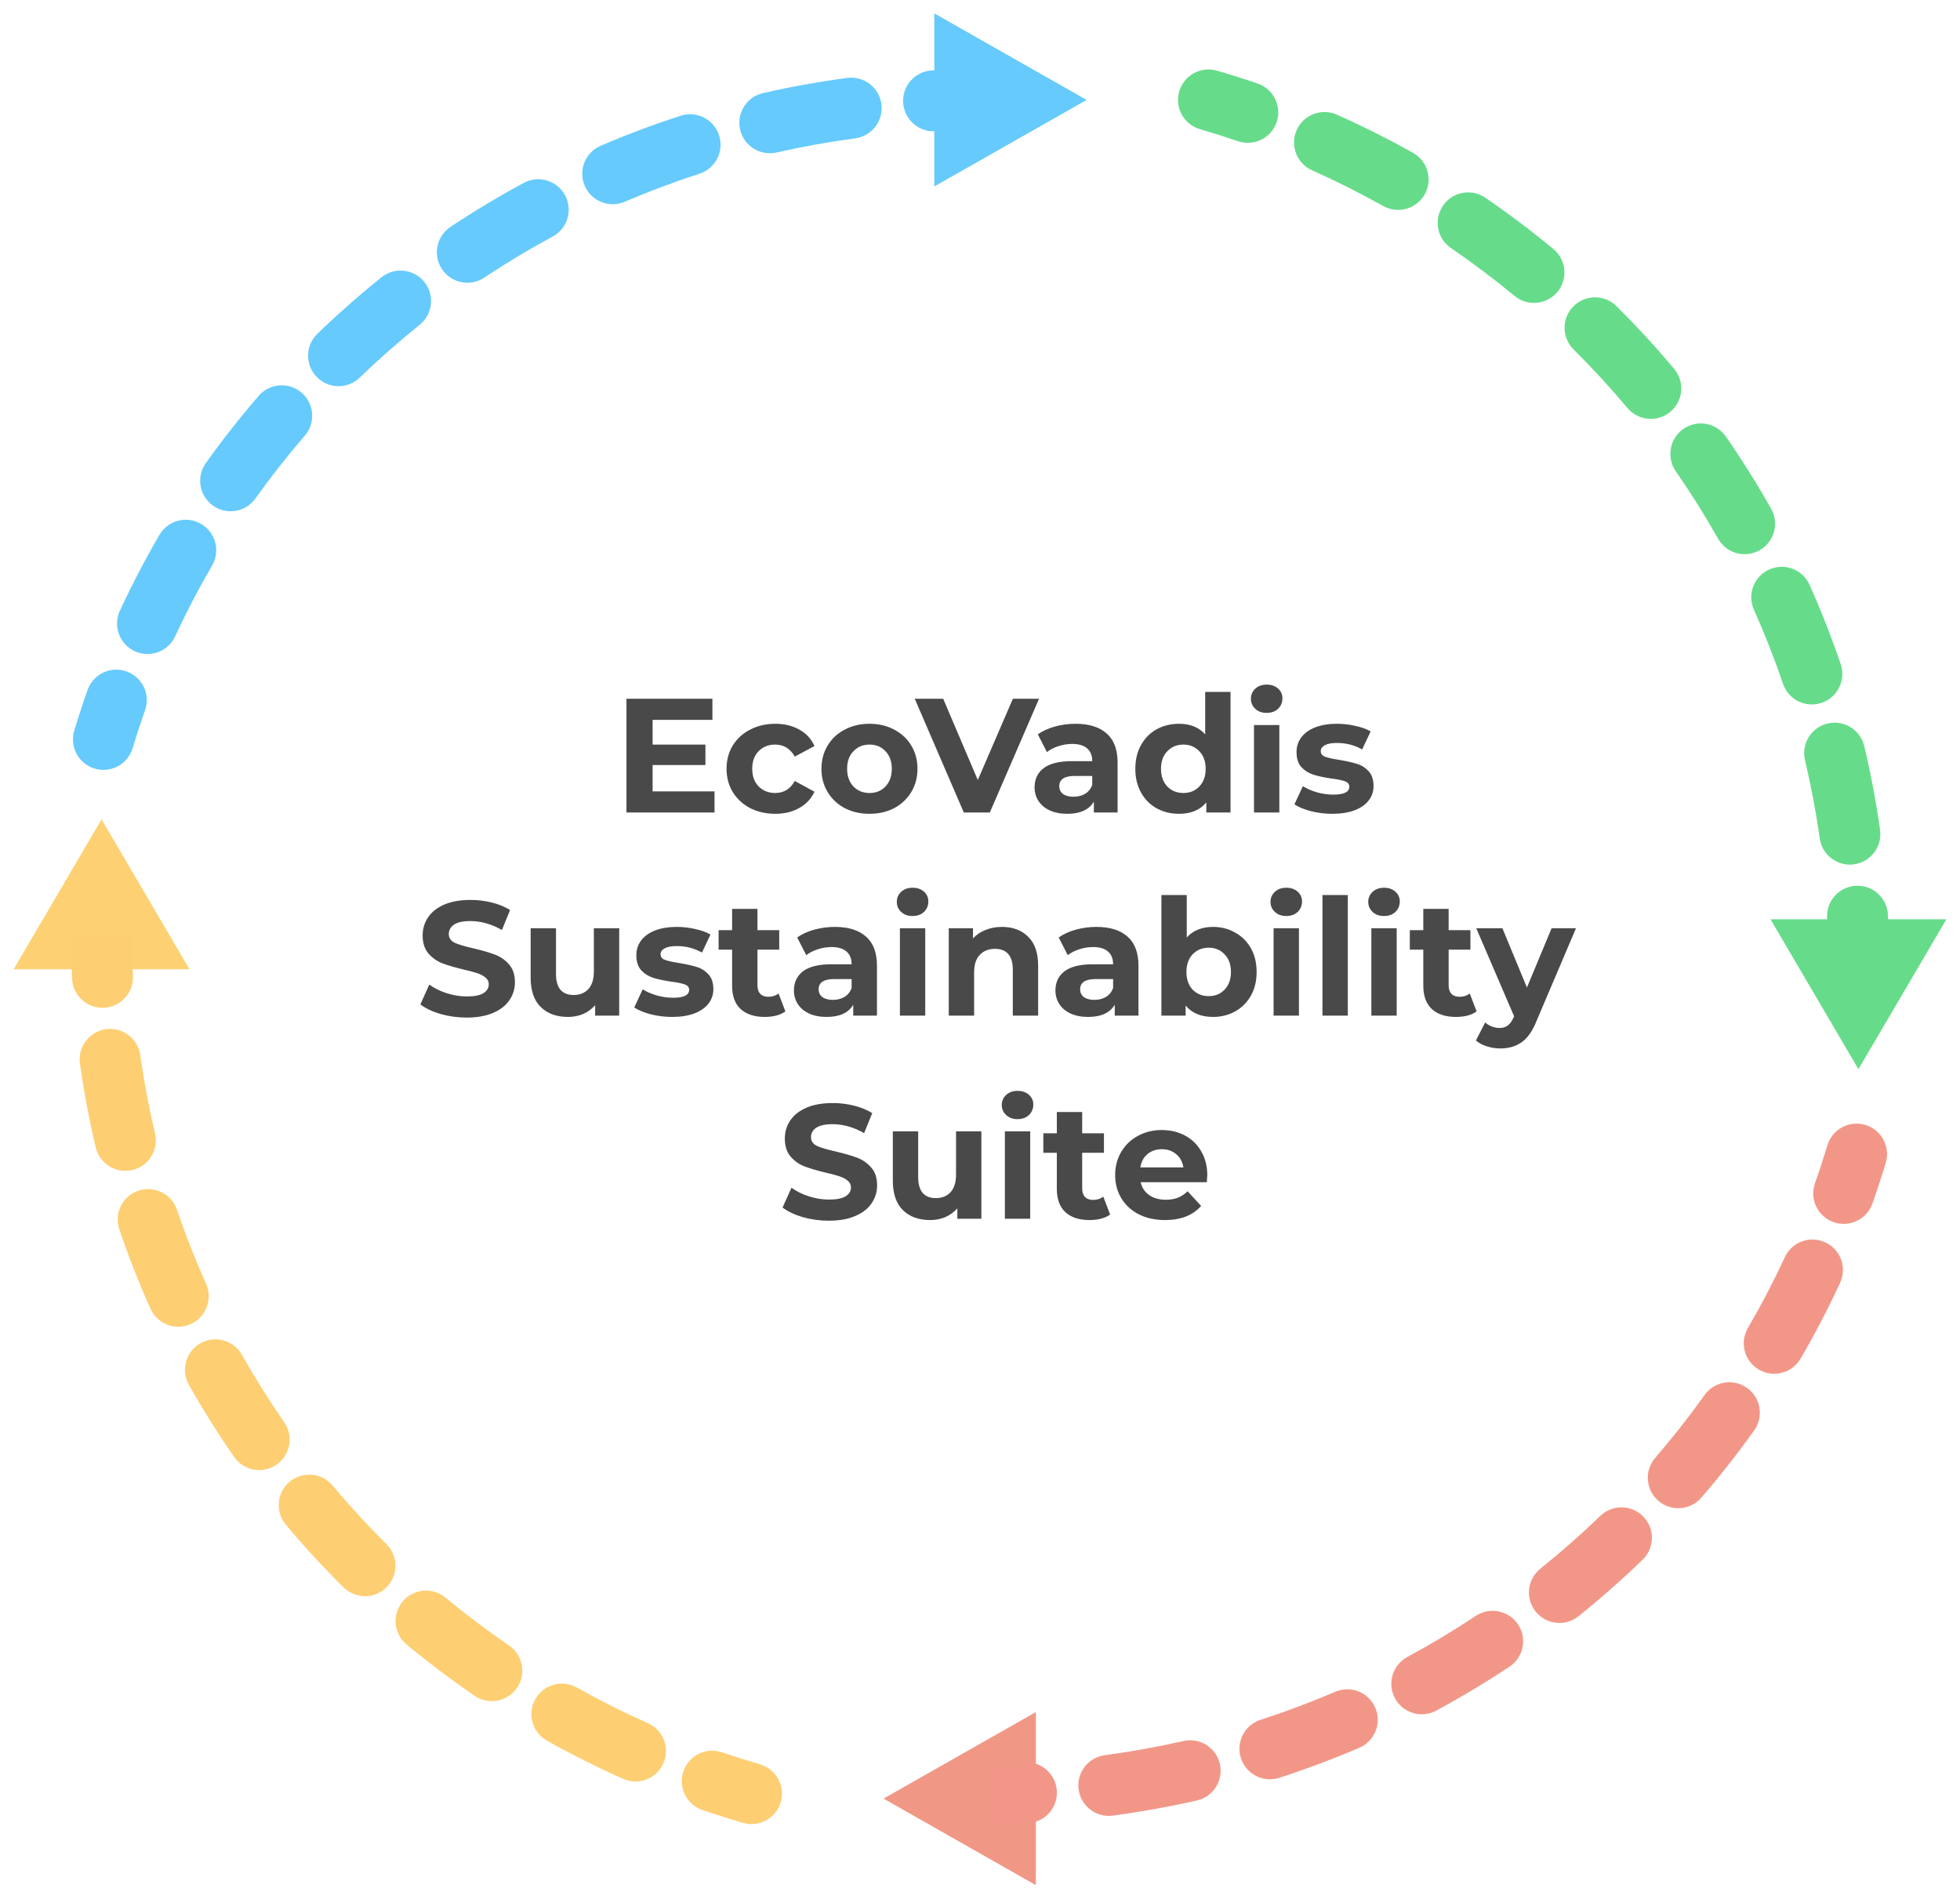
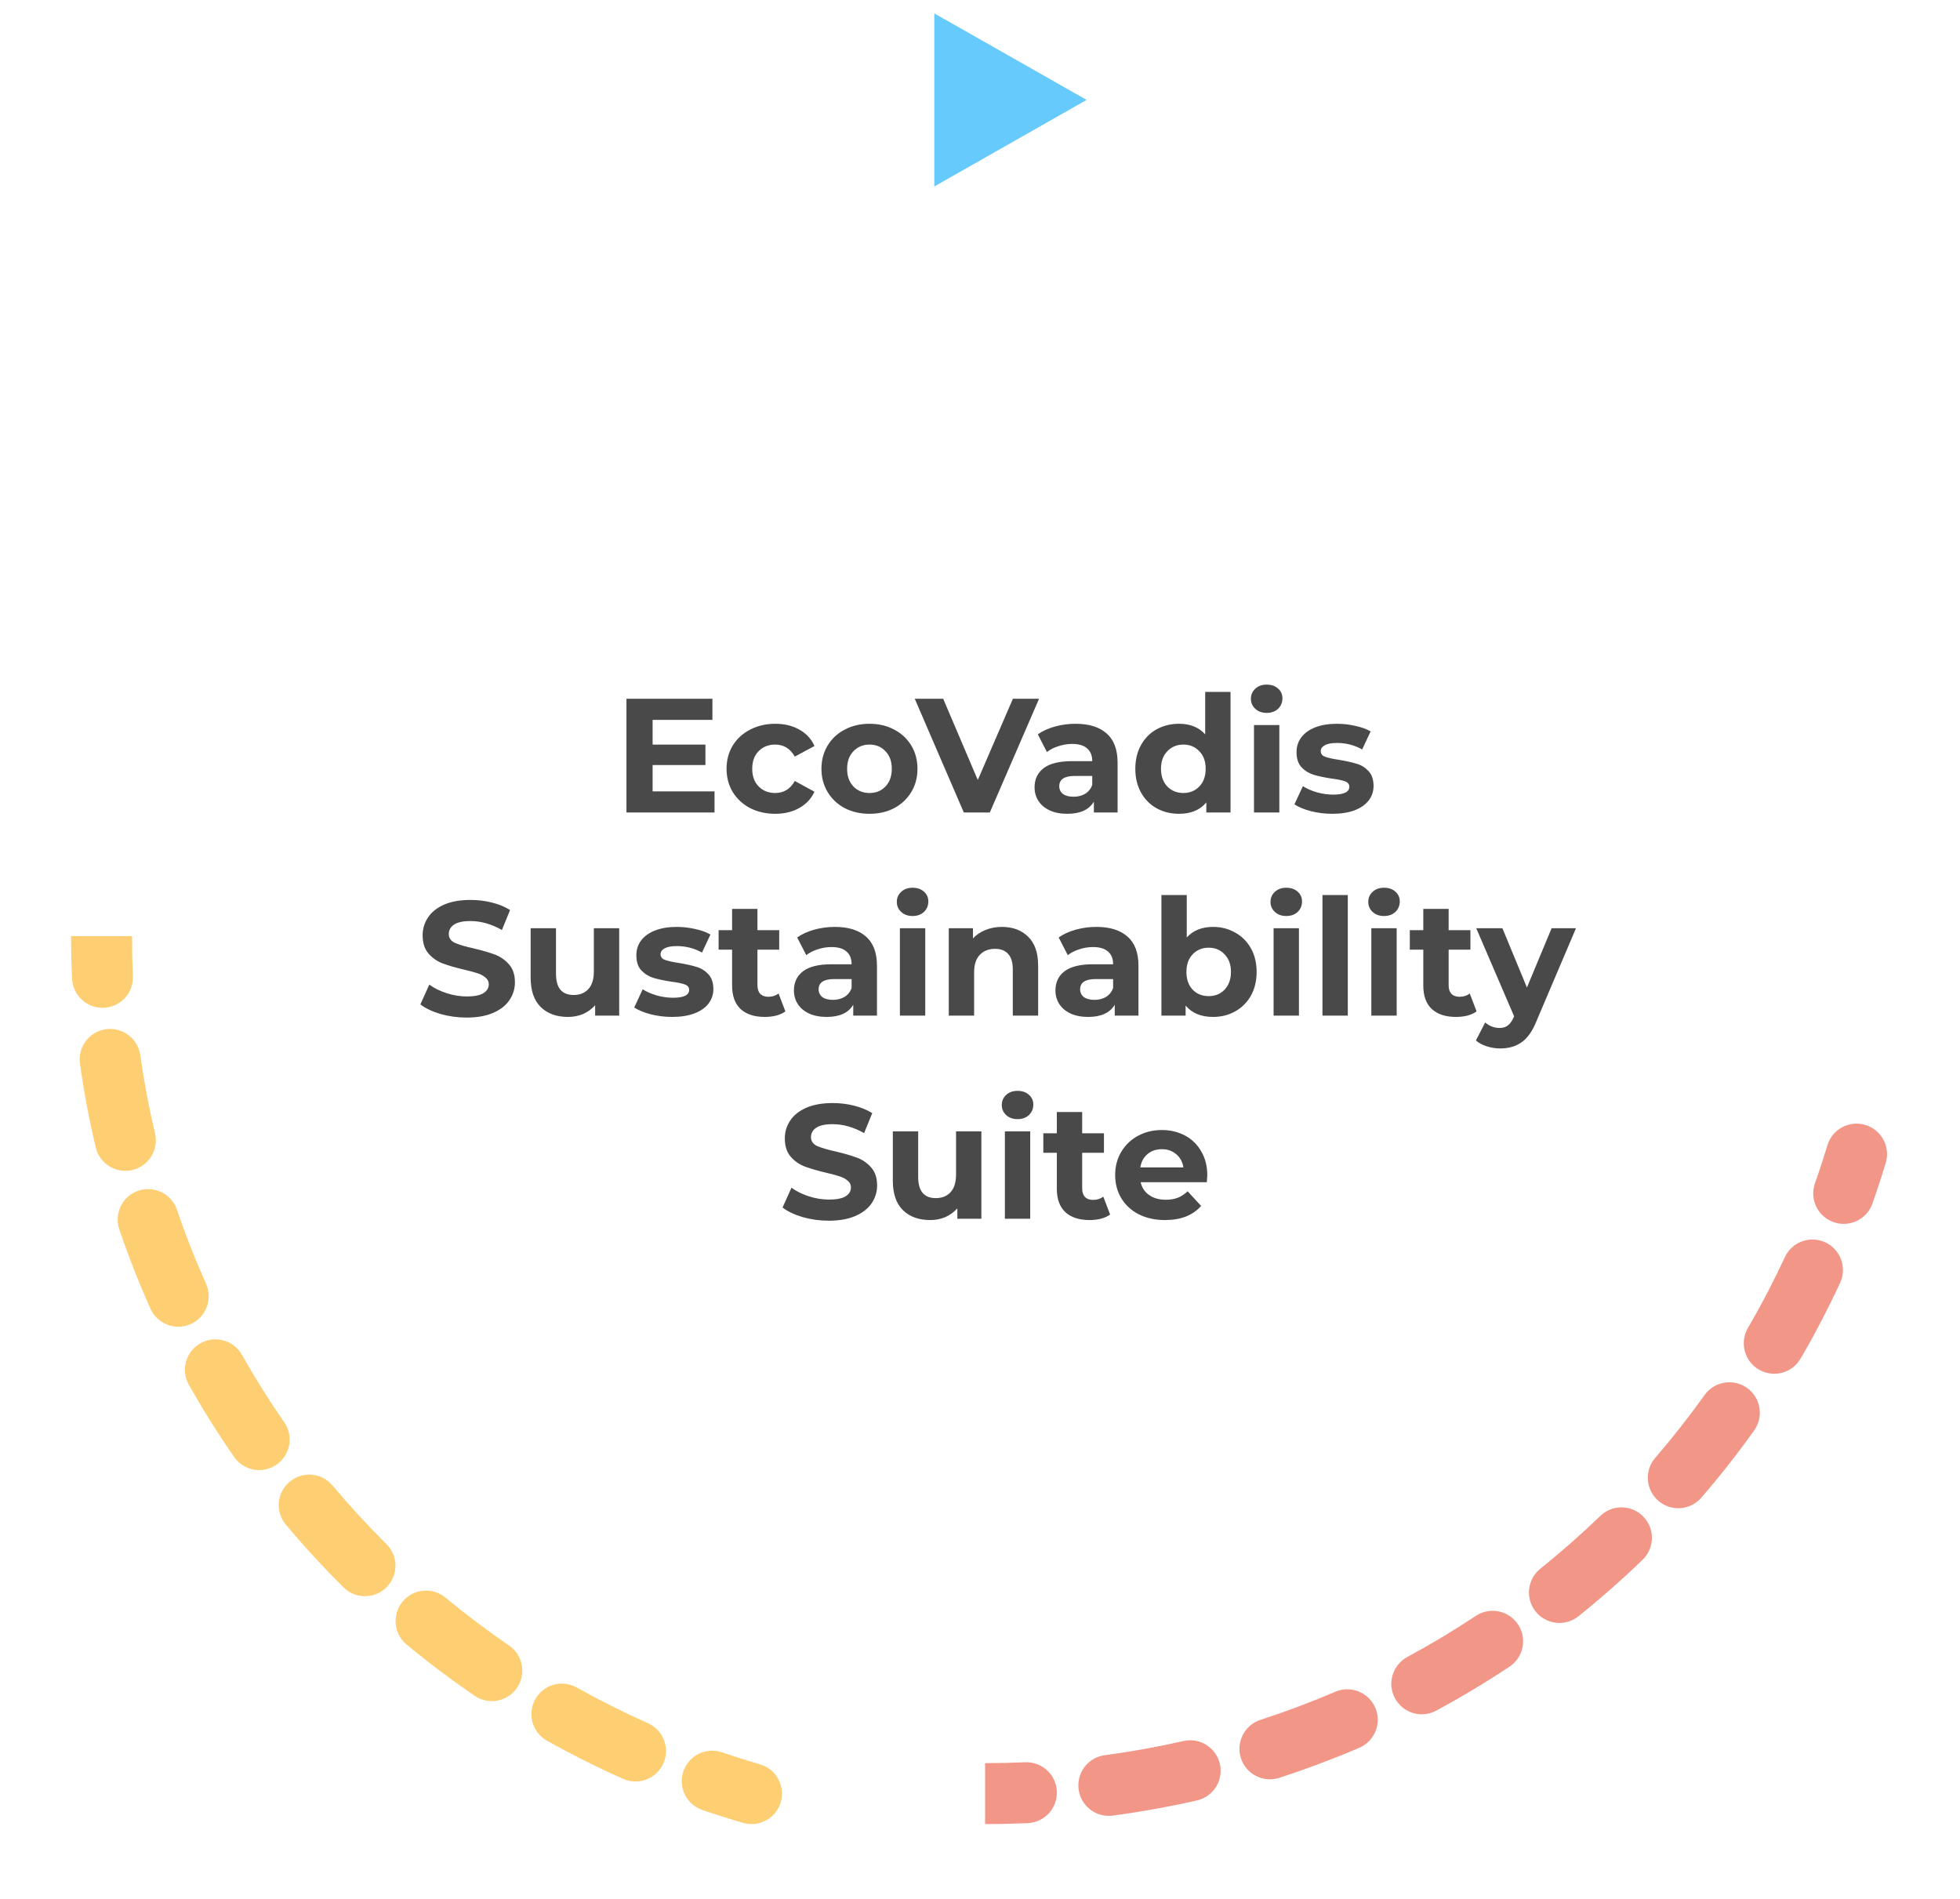
<svg xmlns="http://www.w3.org/2000/svg" width="193" height="187" viewBox="0 0 193 187" fill="none">
  <path d="M70.359 77.92V80H61.687V68.8H70.151V70.88H64.263V73.312H69.463V75.328H64.263V77.92H70.359ZM76.343 80.128C75.426 80.128 74.599 79.941 73.863 79.568C73.138 79.184 72.567 78.656 72.151 77.984C71.746 77.312 71.543 76.549 71.543 75.696C71.543 74.843 71.746 74.08 72.151 73.408C72.567 72.736 73.138 72.213 73.863 71.84C74.599 71.456 75.426 71.264 76.343 71.264C77.25 71.264 78.039 71.456 78.711 71.84C79.394 72.213 79.89 72.752 80.199 73.456L78.263 74.496C77.815 73.707 77.17 73.312 76.327 73.312C75.677 73.312 75.138 73.525 74.711 73.952C74.285 74.379 74.071 74.96 74.071 75.696C74.071 76.432 74.285 77.013 74.711 77.44C75.138 77.867 75.677 78.08 76.327 78.08C77.181 78.08 77.826 77.685 78.263 76.896L80.199 77.952C79.89 78.635 79.394 79.168 78.711 79.552C78.039 79.936 77.25 80.128 76.343 80.128ZM85.623 80.128C84.716 80.128 83.9 79.941 83.175 79.568C82.46 79.184 81.9 78.656 81.495 77.984C81.09 77.312 80.887 76.549 80.887 75.696C80.887 74.843 81.09 74.08 81.495 73.408C81.9 72.736 82.46 72.213 83.175 71.84C83.9 71.456 84.716 71.264 85.623 71.264C86.53 71.264 87.34 71.456 88.055 71.84C88.77 72.213 89.33 72.736 89.735 73.408C90.14 74.08 90.343 74.843 90.343 75.696C90.343 76.549 90.14 77.312 89.735 77.984C89.33 78.656 88.77 79.184 88.055 79.568C87.34 79.941 86.53 80.128 85.623 80.128ZM85.623 78.08C86.263 78.08 86.786 77.867 87.191 77.44C87.607 77.003 87.815 76.421 87.815 75.696C87.815 74.971 87.607 74.395 87.191 73.968C86.786 73.531 86.263 73.312 85.623 73.312C84.983 73.312 84.455 73.531 84.039 73.968C83.623 74.395 83.415 74.971 83.415 75.696C83.415 76.421 83.623 77.003 84.039 77.44C84.455 77.867 84.983 78.08 85.623 78.08ZM102.315 68.8L97.467 80H94.907L90.075 68.8H92.875L96.283 76.8L99.739 68.8H102.315ZM105.905 71.264C107.239 71.264 108.263 71.584 108.977 72.224C109.692 72.853 110.049 73.808 110.049 75.088V80H107.713V78.928C107.244 79.728 106.369 80.128 105.089 80.128C104.428 80.128 103.852 80.016 103.361 79.792C102.881 79.568 102.513 79.259 102.257 78.864C102.001 78.469 101.873 78.021 101.873 77.52C101.873 76.72 102.172 76.091 102.769 75.632C103.377 75.173 104.311 74.944 105.569 74.944H107.553C107.553 74.4 107.388 73.984 107.057 73.696C106.727 73.397 106.231 73.248 105.569 73.248C105.111 73.248 104.657 73.323 104.209 73.472C103.772 73.611 103.399 73.803 103.089 74.048L102.193 72.304C102.663 71.973 103.223 71.717 103.873 71.536C104.535 71.355 105.212 71.264 105.905 71.264ZM105.713 78.448C106.14 78.448 106.519 78.352 106.849 78.16C107.18 77.957 107.415 77.664 107.553 77.28V76.4H105.841C104.817 76.4 104.305 76.736 104.305 77.408C104.305 77.728 104.428 77.984 104.673 78.176C104.929 78.357 105.276 78.448 105.713 78.448ZM121.17 68.128V80H118.786V79.008C118.167 79.755 117.271 80.128 116.098 80.128C115.287 80.128 114.551 79.947 113.89 79.584C113.239 79.221 112.727 78.704 112.354 78.032C111.981 77.36 111.794 76.581 111.794 75.696C111.794 74.811 111.981 74.032 112.354 73.36C112.727 72.688 113.239 72.171 113.89 71.808C114.551 71.445 115.287 71.264 116.098 71.264C117.197 71.264 118.055 71.611 118.674 72.304V68.128H121.17ZM116.53 78.08C117.159 78.08 117.682 77.867 118.098 77.44C118.514 77.003 118.722 76.421 118.722 75.696C118.722 74.971 118.514 74.395 118.098 73.968C117.682 73.531 117.159 73.312 116.53 73.312C115.89 73.312 115.362 73.531 114.946 73.968C114.53 74.395 114.322 74.971 114.322 75.696C114.322 76.421 114.53 77.003 114.946 77.44C115.362 77.867 115.89 78.08 116.53 78.08ZM123.48 71.392H125.976V80H123.48V71.392ZM124.728 70.192C124.269 70.192 123.896 70.059 123.608 69.792C123.32 69.525 123.176 69.195 123.176 68.8C123.176 68.405 123.32 68.075 123.608 67.808C123.896 67.541 124.269 67.408 124.728 67.408C125.187 67.408 125.56 67.536 125.848 67.792C126.136 68.048 126.28 68.368 126.28 68.752C126.28 69.168 126.136 69.515 125.848 69.792C125.56 70.059 125.187 70.192 124.728 70.192ZM131.189 80.128C130.474 80.128 129.775 80.043 129.093 79.872C128.41 79.691 127.866 79.467 127.461 79.2L128.293 77.408C128.677 77.653 129.141 77.856 129.685 78.016C130.229 78.165 130.762 78.24 131.285 78.24C132.341 78.24 132.869 77.979 132.869 77.456C132.869 77.211 132.725 77.035 132.437 76.928C132.149 76.821 131.706 76.731 131.109 76.656C130.405 76.549 129.823 76.427 129.365 76.288C128.906 76.149 128.506 75.904 128.165 75.552C127.834 75.2 127.669 74.699 127.669 74.048C127.669 73.504 127.823 73.024 128.133 72.608C128.453 72.181 128.911 71.851 129.509 71.616C130.117 71.381 130.831 71.264 131.653 71.264C132.261 71.264 132.863 71.333 133.461 71.472C134.069 71.6 134.57 71.781 134.965 72.016L134.133 73.792C133.375 73.365 132.549 73.152 131.653 73.152C131.119 73.152 130.719 73.227 130.453 73.376C130.186 73.525 130.053 73.717 130.053 73.952C130.053 74.219 130.197 74.405 130.485 74.512C130.773 74.619 131.231 74.72 131.861 74.816C132.565 74.933 133.141 75.061 133.589 75.2C134.037 75.328 134.426 75.568 134.757 75.92C135.087 76.272 135.253 76.763 135.253 77.392C135.253 77.925 135.093 78.4 134.773 78.816C134.453 79.232 133.983 79.557 133.365 79.792C132.757 80.016 132.031 80.128 131.189 80.128ZM45.953 100.192C45.068 100.192 44.209 100.075 43.377 99.84C42.556 99.595 41.895 99.28 41.393 98.896L42.273 96.944C42.753 97.296 43.324 97.579 43.985 97.792C44.647 98.005 45.308 98.112 45.969 98.112C46.705 98.112 47.249 98.005 47.601 97.792C47.953 97.568 48.129 97.275 48.129 96.912C48.129 96.645 48.023 96.427 47.809 96.256C47.607 96.075 47.34 95.931 47.009 95.824C46.689 95.717 46.252 95.6 45.697 95.472C44.844 95.269 44.145 95.067 43.601 94.864C43.057 94.661 42.588 94.336 42.193 93.888C41.809 93.44 41.617 92.843 41.617 92.096C41.617 91.445 41.793 90.859 42.145 90.336C42.497 89.803 43.025 89.381 43.729 89.072C44.444 88.763 45.313 88.608 46.337 88.608C47.052 88.608 47.751 88.693 48.433 88.864C49.116 89.035 49.713 89.28 50.225 89.6L49.425 91.568C48.391 90.981 47.356 90.688 46.321 90.688C45.596 90.688 45.057 90.805 44.705 91.04C44.364 91.275 44.193 91.584 44.193 91.968C44.193 92.352 44.391 92.64 44.785 92.832C45.191 93.013 45.804 93.195 46.625 93.376C47.479 93.579 48.177 93.781 48.721 93.984C49.265 94.187 49.729 94.507 50.113 94.944C50.508 95.381 50.705 95.973 50.705 96.72C50.705 97.36 50.524 97.947 50.161 98.48C49.809 99.003 49.276 99.419 48.561 99.728C47.847 100.037 46.977 100.192 45.953 100.192ZM60.972 91.392V100H58.604V98.976C58.274 99.349 57.879 99.637 57.42 99.84C56.962 100.032 56.466 100.128 55.932 100.128C54.802 100.128 53.906 99.803 53.244 99.152C52.583 98.501 52.252 97.536 52.252 96.256V91.392H54.748V95.888C54.748 97.275 55.33 97.968 56.492 97.968C57.09 97.968 57.57 97.776 57.932 97.392C58.295 96.997 58.476 96.416 58.476 95.648V91.392H60.972ZM66.181 100.128C65.466 100.128 64.767 100.043 64.085 99.872C63.402 99.691 62.858 99.467 62.453 99.2L63.285 97.408C63.669 97.653 64.133 97.856 64.677 98.016C65.221 98.165 65.754 98.24 66.277 98.24C67.333 98.24 67.861 97.979 67.861 97.456C67.861 97.211 67.717 97.035 67.429 96.928C67.141 96.821 66.698 96.731 66.101 96.656C65.397 96.549 64.816 96.427 64.357 96.288C63.898 96.149 63.498 95.904 63.157 95.552C62.826 95.2 62.661 94.699 62.661 94.048C62.661 93.504 62.816 93.024 63.125 92.608C63.445 92.181 63.904 91.851 64.501 91.616C65.109 91.381 65.823 91.264 66.645 91.264C67.253 91.264 67.856 91.333 68.453 91.472C69.061 91.6 69.562 91.781 69.957 92.016L69.125 93.792C68.368 93.365 67.541 93.152 66.645 93.152C66.112 93.152 65.712 93.227 65.445 93.376C65.178 93.525 65.045 93.717 65.045 93.952C65.045 94.219 65.189 94.405 65.477 94.512C65.765 94.619 66.224 94.72 66.853 94.816C67.557 94.933 68.133 95.061 68.581 95.2C69.029 95.328 69.418 95.568 69.749 95.92C70.079 96.272 70.245 96.763 70.245 97.392C70.245 97.925 70.085 98.4 69.765 98.816C69.445 99.232 68.975 99.557 68.357 99.792C67.749 100.016 67.023 100.128 66.181 100.128ZM77.337 99.584C77.091 99.765 76.787 99.904 76.425 100C76.073 100.085 75.7 100.128 75.305 100.128C74.281 100.128 73.486 99.867 72.921 99.344C72.366 98.821 72.089 98.053 72.089 97.04V93.504H70.761V91.584H72.089V89.488H74.585V91.584H76.729V93.504H74.585V97.008C74.585 97.371 74.675 97.653 74.857 97.856C75.049 98.048 75.316 98.144 75.657 98.144C76.052 98.144 76.388 98.037 76.665 97.824L77.337 99.584ZM82.21 91.264C83.543 91.264 84.567 91.584 85.282 92.224C85.997 92.853 86.354 93.808 86.354 95.088V100H84.018V98.928C83.549 99.728 82.674 100.128 81.394 100.128C80.733 100.128 80.157 100.016 79.666 99.792C79.186 99.568 78.818 99.259 78.562 98.864C78.306 98.469 78.178 98.021 78.178 97.52C78.178 96.72 78.477 96.091 79.074 95.632C79.682 95.173 80.615 94.944 81.874 94.944H83.858C83.858 94.4 83.693 93.984 83.362 93.696C83.031 93.397 82.535 93.248 81.874 93.248C81.415 93.248 80.962 93.323 80.514 93.472C80.077 93.611 79.703 93.803 79.394 94.048L78.498 92.304C78.967 91.973 79.527 91.717 80.178 91.536C80.839 91.355 81.517 91.264 82.21 91.264ZM82.018 98.448C82.445 98.448 82.823 98.352 83.154 98.16C83.485 97.957 83.719 97.664 83.858 97.28V96.4H82.146C81.122 96.4 80.61 96.736 80.61 97.408C80.61 97.728 80.733 97.984 80.978 98.176C81.234 98.357 81.581 98.448 82.018 98.448ZM88.613 91.392H91.109V100H88.613V91.392ZM89.861 90.192C89.402 90.192 89.029 90.059 88.741 89.792C88.453 89.525 88.309 89.195 88.309 88.8C88.309 88.405 88.453 88.075 88.741 87.808C89.029 87.541 89.402 87.408 89.861 87.408C90.32 87.408 90.693 87.536 90.981 87.792C91.269 88.048 91.413 88.368 91.413 88.752C91.413 89.168 91.269 89.515 90.981 89.792C90.693 90.059 90.32 90.192 89.861 90.192ZM98.657 91.264C99.724 91.264 100.583 91.584 101.233 92.224C101.895 92.864 102.225 93.813 102.225 95.072V100H99.729V95.456C99.729 94.773 99.58 94.267 99.281 93.936C98.983 93.595 98.551 93.424 97.985 93.424C97.356 93.424 96.855 93.621 96.481 94.016C96.108 94.4 95.921 94.976 95.921 95.744V100H93.425V91.392H95.809V92.4C96.14 92.037 96.551 91.76 97.041 91.568C97.532 91.365 98.071 91.264 98.657 91.264ZM107.96 91.264C109.293 91.264 110.317 91.584 111.032 92.224C111.747 92.853 112.104 93.808 112.104 95.088V100H109.768V98.928C109.299 99.728 108.424 100.128 107.144 100.128C106.483 100.128 105.907 100.016 105.416 99.792C104.936 99.568 104.568 99.259 104.312 98.864C104.056 98.469 103.928 98.021 103.928 97.52C103.928 96.72 104.227 96.091 104.824 95.632C105.432 95.173 106.365 94.944 107.624 94.944H109.608C109.608 94.4 109.443 93.984 109.112 93.696C108.781 93.397 108.285 93.248 107.624 93.248C107.165 93.248 106.712 93.323 106.264 93.472C105.827 93.611 105.453 93.803 105.144 94.048L104.248 92.304C104.717 91.973 105.277 91.717 105.928 91.536C106.589 91.355 107.267 91.264 107.96 91.264ZM107.768 98.448C108.195 98.448 108.573 98.352 108.904 98.16C109.235 97.957 109.469 97.664 109.608 97.28V96.4H107.896C106.872 96.4 106.36 96.736 106.36 97.408C106.36 97.728 106.483 97.984 106.728 98.176C106.984 98.357 107.331 98.448 107.768 98.448ZM119.451 91.264C120.251 91.264 120.976 91.451 121.627 91.824C122.288 92.187 122.806 92.704 123.179 93.376C123.552 94.037 123.739 94.811 123.739 95.696C123.739 96.581 123.552 97.36 123.179 98.032C122.806 98.693 122.288 99.211 121.627 99.584C120.976 99.947 120.251 100.128 119.451 100.128C118.267 100.128 117.366 99.755 116.747 99.008V100H114.363V88.128H116.859V92.304C117.488 91.611 118.352 91.264 119.451 91.264ZM119.019 98.08C119.659 98.08 120.182 97.867 120.587 97.44C121.003 97.003 121.211 96.421 121.211 95.696C121.211 94.971 121.003 94.395 120.587 93.968C120.182 93.531 119.659 93.312 119.019 93.312C118.379 93.312 117.851 93.531 117.435 93.968C117.03 94.395 116.827 94.971 116.827 95.696C116.827 96.421 117.03 97.003 117.435 97.44C117.851 97.867 118.379 98.08 119.019 98.08ZM125.41 91.392H127.906V100H125.41V91.392ZM126.658 90.192C126.199 90.192 125.826 90.059 125.538 89.792C125.25 89.525 125.106 89.195 125.106 88.8C125.106 88.405 125.25 88.075 125.538 87.808C125.826 87.541 126.199 87.408 126.658 87.408C127.116 87.408 127.49 87.536 127.778 87.792C128.066 88.048 128.21 88.368 128.21 88.752C128.21 89.168 128.066 89.515 127.778 89.792C127.49 90.059 127.116 90.192 126.658 90.192ZM130.222 88.128H132.718V100H130.222V88.128ZM135.035 91.392H137.531V100H135.035V91.392ZM136.283 90.192C135.824 90.192 135.451 90.059 135.163 89.792C134.875 89.525 134.731 89.195 134.731 88.8C134.731 88.405 134.875 88.075 135.163 87.808C135.451 87.541 135.824 87.408 136.283 87.408C136.741 87.408 137.115 87.536 137.403 87.792C137.691 88.048 137.835 88.368 137.835 88.752C137.835 89.168 137.691 89.515 137.403 89.792C137.115 90.059 136.741 90.192 136.283 90.192ZM145.399 99.584C145.154 99.765 144.85 99.904 144.487 100C144.135 100.085 143.762 100.128 143.367 100.128C142.343 100.128 141.549 99.867 140.983 99.344C140.429 98.821 140.151 98.053 140.151 97.04V93.504H138.823V91.584H140.151V89.488H142.647V91.584H144.791V93.504H142.647V97.008C142.647 97.371 142.738 97.653 142.919 97.856C143.111 98.048 143.378 98.144 143.719 98.144C144.114 98.144 144.45 98.037 144.727 97.824L145.399 99.584ZM155.188 91.392L151.3 100.528C150.906 101.52 150.415 102.219 149.828 102.624C149.252 103.029 148.554 103.232 147.732 103.232C147.284 103.232 146.842 103.163 146.404 103.024C145.967 102.885 145.61 102.693 145.332 102.448L146.244 100.672C146.436 100.843 146.655 100.976 146.9 101.072C147.156 101.168 147.407 101.216 147.652 101.216C147.994 101.216 148.271 101.131 148.484 100.96C148.698 100.8 148.89 100.528 149.06 100.144L149.092 100.064L145.364 91.392H147.94L150.356 97.232L152.788 91.392H155.188ZM81.617 120.192C80.732 120.192 79.873 120.075 79.041 119.84C78.22 119.595 77.559 119.28 77.057 118.896L77.937 116.944C78.417 117.296 78.988 117.579 79.649 117.792C80.311 118.005 80.972 118.112 81.633 118.112C82.369 118.112 82.913 118.005 83.265 117.792C83.617 117.568 83.793 117.275 83.793 116.912C83.793 116.645 83.687 116.427 83.473 116.256C83.271 116.075 83.004 115.931 82.673 115.824C82.353 115.717 81.916 115.6 81.361 115.472C80.508 115.269 79.809 115.067 79.265 114.864C78.721 114.661 78.252 114.336 77.857 113.888C77.473 113.44 77.281 112.843 77.281 112.096C77.281 111.445 77.457 110.859 77.809 110.336C78.161 109.803 78.689 109.381 79.393 109.072C80.108 108.763 80.977 108.608 82.001 108.608C82.716 108.608 83.415 108.693 84.097 108.864C84.78 109.035 85.377 109.28 85.889 109.6L85.089 111.568C84.055 110.981 83.02 110.688 81.985 110.688C81.26 110.688 80.721 110.805 80.369 111.04C80.028 111.275 79.857 111.584 79.857 111.968C79.857 112.352 80.055 112.64 80.449 112.832C80.855 113.013 81.468 113.195 82.289 113.376C83.143 113.579 83.841 113.781 84.385 113.984C84.929 114.187 85.393 114.507 85.777 114.944C86.172 115.381 86.369 115.973 86.369 116.72C86.369 117.36 86.188 117.947 85.825 118.48C85.473 119.003 84.94 119.419 84.225 119.728C83.511 120.037 82.641 120.192 81.617 120.192ZM96.636 111.392V120H94.269V118.976C93.938 119.349 93.543 119.637 93.085 119.84C92.626 120.032 92.13 120.128 91.597 120.128C90.466 120.128 89.57 119.803 88.909 119.152C88.247 118.501 87.916 117.536 87.916 116.256V111.392H90.412V115.888C90.412 117.275 90.994 117.968 92.156 117.968C92.754 117.968 93.234 117.776 93.597 117.392C93.959 116.997 94.141 116.416 94.141 115.648V111.392H96.636ZM98.949 111.392H101.445V120H98.949V111.392ZM100.197 110.192C99.738 110.192 99.365 110.059 99.077 109.792C98.789 109.525 98.645 109.195 98.645 108.8C98.645 108.405 98.789 108.075 99.077 107.808C99.365 107.541 99.738 107.408 100.197 107.408C100.656 107.408 101.029 107.536 101.317 107.792C101.605 108.048 101.749 108.368 101.749 108.752C101.749 109.168 101.605 109.515 101.317 109.792C101.029 110.059 100.656 110.192 100.197 110.192ZM109.313 119.584C109.068 119.765 108.764 119.904 108.401 120C108.049 120.085 107.676 120.128 107.281 120.128C106.257 120.128 105.463 119.867 104.897 119.344C104.343 118.821 104.065 118.053 104.065 117.04V113.504H102.737V111.584H104.065V109.488H106.561V111.584H108.705V113.504H106.561V117.008C106.561 117.371 106.652 117.653 106.833 117.856C107.025 118.048 107.292 118.144 107.633 118.144C108.028 118.144 108.364 118.037 108.641 117.824L109.313 119.584ZM118.881 115.728C118.881 115.76 118.865 115.984 118.833 116.4H112.321C112.438 116.933 112.716 117.355 113.153 117.664C113.59 117.973 114.134 118.128 114.785 118.128C115.233 118.128 115.628 118.064 115.969 117.936C116.321 117.797 116.646 117.584 116.945 117.296L118.273 118.736C117.462 119.664 116.278 120.128 114.721 120.128C113.75 120.128 112.892 119.941 112.145 119.568C111.398 119.184 110.822 118.656 110.417 117.984C110.012 117.312 109.809 116.549 109.809 115.696C109.809 114.853 110.006 114.096 110.401 113.424C110.806 112.741 111.356 112.213 112.049 111.84C112.753 111.456 113.537 111.264 114.401 111.264C115.244 111.264 116.006 111.445 116.689 111.808C117.372 112.171 117.905 112.693 118.289 113.376C118.684 114.048 118.881 114.832 118.881 115.728ZM114.417 113.152C113.852 113.152 113.377 113.312 112.993 113.632C112.609 113.952 112.374 114.389 112.289 114.944H116.529C116.444 114.4 116.209 113.968 115.825 113.648C115.441 113.317 114.972 113.152 114.417 113.152Z" fill="#494949" />
  <g opacity="0.6">
    <path d="M107 9.838L92 18.359L92 1.318L107 9.838Z" fill="#00A6FB" />
-     <path d="M10 80.676L18.66 95.433H1.34L10 80.676Z" fill="#FBB315" />
-     <path d="M183 105.272L174.34 90.514L191.66 90.514L183 105.272Z" fill="#00C43C" />
-     <path d="M87 177.093L102 168.573L102 185.614L87 177.093Z" fill="#E85236" />
    <path d="M185.687 114.501C186.166 112.915 185.267 111.241 183.681 110.763C182.095 110.284 180.421 111.182 179.943 112.769L185.687 114.501ZM178.719 116.505C178.167 118.067 178.985 119.781 180.547 120.333C182.109 120.886 183.823 120.068 184.376 118.506L178.719 116.505ZM181.195 126.306C181.892 124.803 181.239 123.02 179.735 122.323C178.232 121.626 176.449 122.28 175.752 123.783L181.195 126.306ZM172.116 130.753C171.282 132.185 171.767 134.021 173.199 134.855C174.63 135.689 176.467 135.204 177.301 133.773L172.116 130.753ZM172.731 140.843C173.694 139.495 173.381 137.621 172.033 136.659C170.684 135.696 168.811 136.009 167.848 137.357L172.731 140.843ZM162.988 143.542C161.905 144.797 162.045 146.691 163.299 147.773C164.554 148.856 166.448 148.716 167.53 147.462L162.988 143.542ZM161.747 153.575C162.94 152.425 162.973 150.526 161.823 149.333C160.673 148.141 158.773 148.107 157.581 149.258L161.747 153.575ZM151.676 154.458C150.384 155.496 150.178 157.384 151.215 158.676C152.252 159.968 154.141 160.174 155.433 159.137L151.676 154.458ZM148.64 164.102C150.021 163.185 150.397 161.324 149.481 159.943C148.565 158.563 146.704 158.186 145.323 159.102L148.64 164.102ZM138.575 163.151C137.117 163.939 136.574 165.759 137.361 167.217C138.148 168.674 139.968 169.218 141.426 168.431L138.575 163.151ZM133.848 172.089C135.371 171.437 136.077 169.674 135.425 168.151C134.774 166.628 133.01 165.921 131.487 166.573L133.848 172.089ZM124.121 169.338C122.545 169.849 121.682 171.541 122.193 173.117C122.704 174.693 124.396 175.556 125.972 175.045L124.121 169.338ZM117.861 177.276C119.477 176.909 120.489 175.302 120.123 173.686C119.756 172.07 118.149 171.058 116.533 171.424L117.861 177.276ZM108.785 172.819C107.143 173.039 105.99 174.548 106.21 176.19C106.43 177.833 107.94 178.986 109.582 178.766L108.785 172.819ZM101.204 179.509C102.859 179.436 104.142 178.035 104.069 176.38C103.996 174.724 102.595 173.442 100.94 173.515L101.204 179.509ZM179.943 112.769C179.563 114.026 179.155 115.272 178.719 116.505L184.376 118.506C184.843 117.185 185.281 115.849 185.687 114.501L179.943 112.769ZM175.752 123.783C174.647 126.167 173.433 128.492 172.116 130.753L177.301 133.773C178.711 131.352 180.011 128.861 181.195 126.306L175.752 123.783ZM167.848 137.357C166.323 139.493 164.701 141.556 162.988 143.542L167.53 147.462C169.363 145.338 171.099 143.129 172.731 140.843L167.848 137.357ZM157.581 149.258C155.695 151.078 153.724 152.813 151.676 154.458L155.433 159.137C157.623 157.378 159.73 155.522 161.747 153.575L157.581 149.258ZM145.323 159.102C143.142 160.549 140.891 161.901 138.575 163.151L141.426 168.431C143.902 167.094 146.309 165.649 148.64 164.102L145.323 159.102ZM131.487 166.573C129.086 167.601 126.629 168.524 124.121 169.338L125.972 175.045C128.654 174.175 131.281 173.188 133.848 172.089L131.487 166.573ZM116.533 171.424C113.992 172.001 111.408 172.468 108.785 172.819L109.582 178.766C112.383 178.39 115.145 177.892 117.861 177.276L116.533 171.424ZM100.94 173.515C99.634 173.572 98.321 173.601 97 173.601L97 179.601C98.409 179.601 99.81 179.57 101.204 179.509L100.94 173.515Z" fill="#E95238" />
-     <path d="M7.313 71.939C6.834 73.525 7.733 75.199 9.319 75.677C10.905 76.156 12.579 75.257 13.057 73.671L7.313 71.939ZM14.281 69.935C14.834 68.373 14.015 66.659 12.453 66.106C10.891 65.554 9.177 66.372 8.624 67.934L14.281 69.935ZM11.805 60.133C11.108 61.637 11.761 63.42 13.265 64.117C14.768 64.814 16.551 64.16 17.248 62.657L11.805 60.133ZM20.884 55.687C21.718 54.255 21.233 52.419 19.801 51.585C18.37 50.751 16.533 51.235 15.699 52.667L20.884 55.687ZM20.269 45.596C19.306 46.945 19.619 48.818 20.967 49.781C22.316 50.744 24.189 50.431 25.152 49.083L20.269 45.596ZM30.012 42.898C31.095 41.643 30.955 39.749 29.701 38.666C28.446 37.584 26.552 37.724 25.47 38.978L30.012 42.898ZM31.253 32.864C30.06 34.015 30.026 35.914 31.177 37.106C32.327 38.299 34.227 38.333 35.419 37.182L31.253 32.864ZM41.324 31.981C42.616 30.944 42.822 29.056 41.785 27.764C40.748 26.472 38.859 26.266 37.568 27.303L41.324 31.981ZM44.36 22.338C42.979 23.254 42.602 25.116 43.519 26.497C44.435 27.877 46.297 28.254 47.677 27.338L44.36 22.338ZM54.425 23.288C55.883 22.501 56.426 20.681 55.639 19.223C54.852 17.765 53.032 17.222 51.574 18.009L54.425 23.288ZM59.152 14.351C57.629 15.002 56.923 16.766 57.575 18.289C58.226 19.812 59.99 20.518 61.513 19.867L59.152 14.351ZM68.879 17.102C70.455 16.591 71.319 14.899 70.807 13.323C70.296 11.747 68.604 10.884 67.028 11.395L68.879 17.102ZM75.139 9.164C73.523 9.531 72.511 11.138 72.877 12.754C73.244 14.37 74.851 15.382 76.467 15.015L75.139 9.164ZM84.215 13.621C85.857 13.401 87.01 11.892 86.79 10.249C86.57 8.607 85.06 7.454 83.418 7.674L84.215 13.621ZM91.796 6.931C90.141 7.004 88.858 8.405 88.931 10.06C89.004 11.715 90.405 12.998 92.06 12.925L91.796 6.931ZM13.057 73.671C13.437 72.413 13.845 71.168 14.281 69.935L8.624 67.934C8.157 69.255 7.719 70.591 7.313 71.939L13.057 73.671ZM17.248 62.657C18.353 60.273 19.567 57.947 20.884 55.687L15.699 52.667C14.289 55.088 12.989 57.579 11.805 60.133L17.248 62.657ZM25.152 49.083C26.677 46.947 28.299 44.883 30.012 42.898L25.47 38.978C23.637 41.102 21.901 43.311 20.269 45.596L25.152 49.083ZM35.419 37.182C37.305 35.362 39.276 33.627 41.324 31.981L37.568 27.303C35.377 29.062 33.27 30.918 31.253 32.864L35.419 37.182ZM47.677 27.338C49.858 25.891 52.109 24.539 54.425 23.288L51.574 18.009C49.098 19.346 46.691 20.791 44.36 22.338L47.677 27.338ZM61.513 19.867C63.914 18.839 66.371 17.916 68.879 17.102L67.028 11.395C64.346 12.265 61.719 13.252 59.152 14.351L61.513 19.867ZM76.467 15.015C79.008 14.439 81.592 13.972 84.215 13.621L83.418 7.674C80.617 8.049 77.855 8.548 75.139 9.164L76.467 15.015ZM92.06 12.925C93.366 12.868 94.679 12.838 96 12.838L96 6.839C94.591 6.839 93.19 6.87 91.796 6.931L92.06 12.925Z" fill="#00A6FB" />
-     <path d="M119.841 6.959C118.25 6.494 116.584 7.407 116.12 8.998C115.656 10.588 116.569 12.254 118.159 12.718L119.841 6.959ZM121.9 13.902C123.467 14.438 125.173 13.601 125.708 12.033C126.244 10.466 125.407 8.76 123.839 8.225L121.9 13.902ZM131.644 11.291C130.131 10.616 128.357 11.296 127.682 12.809C127.007 14.322 127.686 16.096 129.199 16.771L131.644 11.291ZM136.209 20.286C137.655 21.095 139.483 20.579 140.292 19.133C141.101 17.687 140.585 15.859 139.139 15.05L136.209 20.286ZM146.263 19.469C144.896 18.533 143.029 18.883 142.093 20.25C141.156 21.617 141.506 23.484 142.873 24.42L146.263 19.469ZM149.137 29.139C150.414 30.195 152.305 30.015 153.361 28.739C154.416 27.462 154.237 25.571 152.96 24.515L149.137 29.139ZM159.174 30.145C157.998 28.978 156.098 28.986 154.931 30.162C153.764 31.338 153.771 33.237 154.947 34.404L159.174 30.145ZM160.255 40.174C161.32 41.444 163.213 41.609 164.482 40.544C165.751 39.479 165.917 37.587 164.852 36.318L160.255 40.174ZM169.944 42.983C168.999 41.622 167.13 41.284 165.769 42.228C164.407 43.173 164.069 45.042 165.014 46.403L169.944 42.983ZM169.178 53.041C169.993 54.484 171.823 54.993 173.265 54.178C174.708 53.364 175.217 51.533 174.403 50.091L169.178 53.041ZM178.185 57.583C177.508 56.071 175.734 55.394 174.221 56.071C172.709 56.748 172.032 58.522 172.709 60.035L178.185 57.583ZM175.571 67.325C176.103 68.894 177.807 69.734 179.376 69.201C180.945 68.669 181.785 66.965 181.253 65.397L175.571 67.325ZM183.574 73.463C183.191 71.851 181.574 70.855 179.962 71.238C178.35 71.62 177.353 73.237 177.736 74.85L183.574 73.463ZM179.186 82.546C179.416 84.187 180.932 85.33 182.573 85.1C184.214 84.871 185.358 83.354 185.128 81.713L179.186 82.546ZM185.903 90.071C185.827 88.416 184.424 87.136 182.768 87.213C181.113 87.289 179.834 88.693 179.91 90.348L185.903 90.071ZM118.159 12.718C119.418 13.086 120.665 13.481 121.9 13.902L123.839 8.225C122.52 7.774 121.187 7.352 119.841 6.959L118.159 12.718ZM129.199 16.771C131.596 17.84 133.935 19.014 136.209 20.286L139.139 15.05C136.707 13.69 134.207 12.435 131.644 11.291L129.199 16.771ZM142.873 24.42C145.035 25.9 147.125 27.475 149.137 29.139L152.96 24.515C150.809 22.736 148.574 21.052 146.263 19.469L142.873 24.42ZM154.947 34.404C156.804 36.247 158.576 38.172 160.255 40.174L164.852 36.318C163.054 34.176 161.16 32.116 159.174 30.145L154.947 34.404ZM165.014 46.403C166.501 48.548 167.891 50.762 169.178 53.041L174.403 50.091C173.025 47.65 171.536 45.279 169.944 42.983L165.014 46.403ZM172.709 60.035C173.772 62.41 174.728 64.842 175.571 67.325L181.253 65.397C180.349 62.735 179.325 60.128 178.185 57.583L172.709 60.035ZM177.736 74.85C178.335 77.373 178.821 79.941 179.186 82.546L185.128 81.713C184.736 78.921 184.216 76.169 183.574 73.463L177.736 74.85ZM179.91 90.348C179.97 91.647 180 92.954 180 94.268H186C186 92.862 185.968 91.463 185.903 90.071L179.91 90.348Z" fill="#00C43C" />
    <path d="M73.159 179.481C74.75 179.945 76.415 179.032 76.88 177.442C77.344 175.851 76.431 174.186 74.841 173.721L73.159 179.481ZM71.1 172.537C69.532 172.002 67.827 172.838 67.292 174.406C66.756 175.974 67.593 177.679 69.161 178.215L71.1 172.537ZM61.356 175.148C62.869 175.823 64.643 175.144 65.318 173.631C65.993 172.118 65.314 170.344 63.801 169.669L61.356 175.148ZM56.791 166.154C55.345 165.345 53.517 165.861 52.708 167.307C51.899 168.753 52.416 170.581 53.861 171.39L56.791 166.154ZM46.737 166.97C48.104 167.907 49.971 167.557 50.907 166.19C51.844 164.823 51.494 162.956 50.127 162.02L46.737 166.97ZM43.863 157.301C42.586 156.245 40.695 156.424 39.639 157.701C38.584 158.978 38.763 160.869 40.04 161.925L43.863 157.301ZM33.826 156.294C35.002 157.461 36.902 157.454 38.069 156.278C39.236 155.102 39.229 153.202 38.053 152.035L33.826 156.294ZM32.745 146.265C31.68 144.996 29.787 144.831 28.518 145.896C27.249 146.961 27.083 148.853 28.148 150.122L32.745 146.265ZM23.056 143.456C24.001 144.818 25.87 145.156 27.231 144.211C28.593 143.267 28.931 141.398 27.986 140.037L23.056 143.456ZM23.822 133.399C23.007 131.956 21.177 131.447 19.735 132.262C18.292 133.076 17.783 134.906 18.597 136.349L23.822 133.399ZM14.815 128.857C15.492 130.369 17.266 131.046 18.779 130.369C20.291 129.692 20.968 127.917 20.291 126.405L14.815 128.857ZM17.429 119.115C16.897 117.546 15.193 116.706 13.624 117.238C12.055 117.771 11.215 119.474 11.747 121.043L17.429 119.115ZM9.426 112.976C9.809 114.589 11.426 115.585 13.038 115.202C14.65 114.819 15.647 113.202 15.264 111.59L9.426 112.976ZM13.814 103.894C13.584 102.253 12.068 101.109 10.427 101.339C8.786 101.569 7.643 103.086 7.872 104.727L13.814 103.894ZM7.097 96.368C7.173 98.023 8.576 99.303 10.232 99.227C11.887 99.151 13.166 97.747 13.09 96.092L7.097 96.368ZM74.841 173.721C73.582 173.354 72.335 172.959 71.1 172.537L69.161 178.215C70.48 178.666 71.813 179.088 73.159 179.481L74.841 173.721ZM63.801 169.669C61.404 168.6 59.065 167.426 56.791 166.154L53.861 171.39C56.293 172.75 58.793 174.005 61.356 175.148L63.801 169.669ZM50.127 162.02C47.965 160.539 45.875 158.964 43.863 157.301L40.04 161.925C42.191 163.704 44.426 165.388 46.737 166.97L50.127 162.02ZM38.053 152.035C36.196 150.193 34.425 148.267 32.745 146.265L28.148 150.122C29.946 152.264 31.84 154.324 33.826 156.294L38.053 152.035ZM27.986 140.037C26.499 137.892 25.109 135.677 23.822 133.399L18.597 136.349C19.975 138.789 21.464 141.161 23.056 143.456L27.986 140.037ZM20.291 126.405C19.228 124.03 18.272 121.598 17.429 119.115L11.747 121.043C12.651 123.705 13.675 126.311 14.815 128.857L20.291 126.405ZM15.264 111.59C14.665 109.066 14.18 106.499 13.814 103.894L7.872 104.727C8.264 107.519 8.784 110.271 9.426 112.976L15.264 111.59ZM13.09 96.092C13.03 94.793 13 93.486 13 92.172L7 92.172C7 93.578 7.032 94.977 7.097 96.368L13.09 96.092Z" fill="#FDAE15" />
  </g>
</svg>